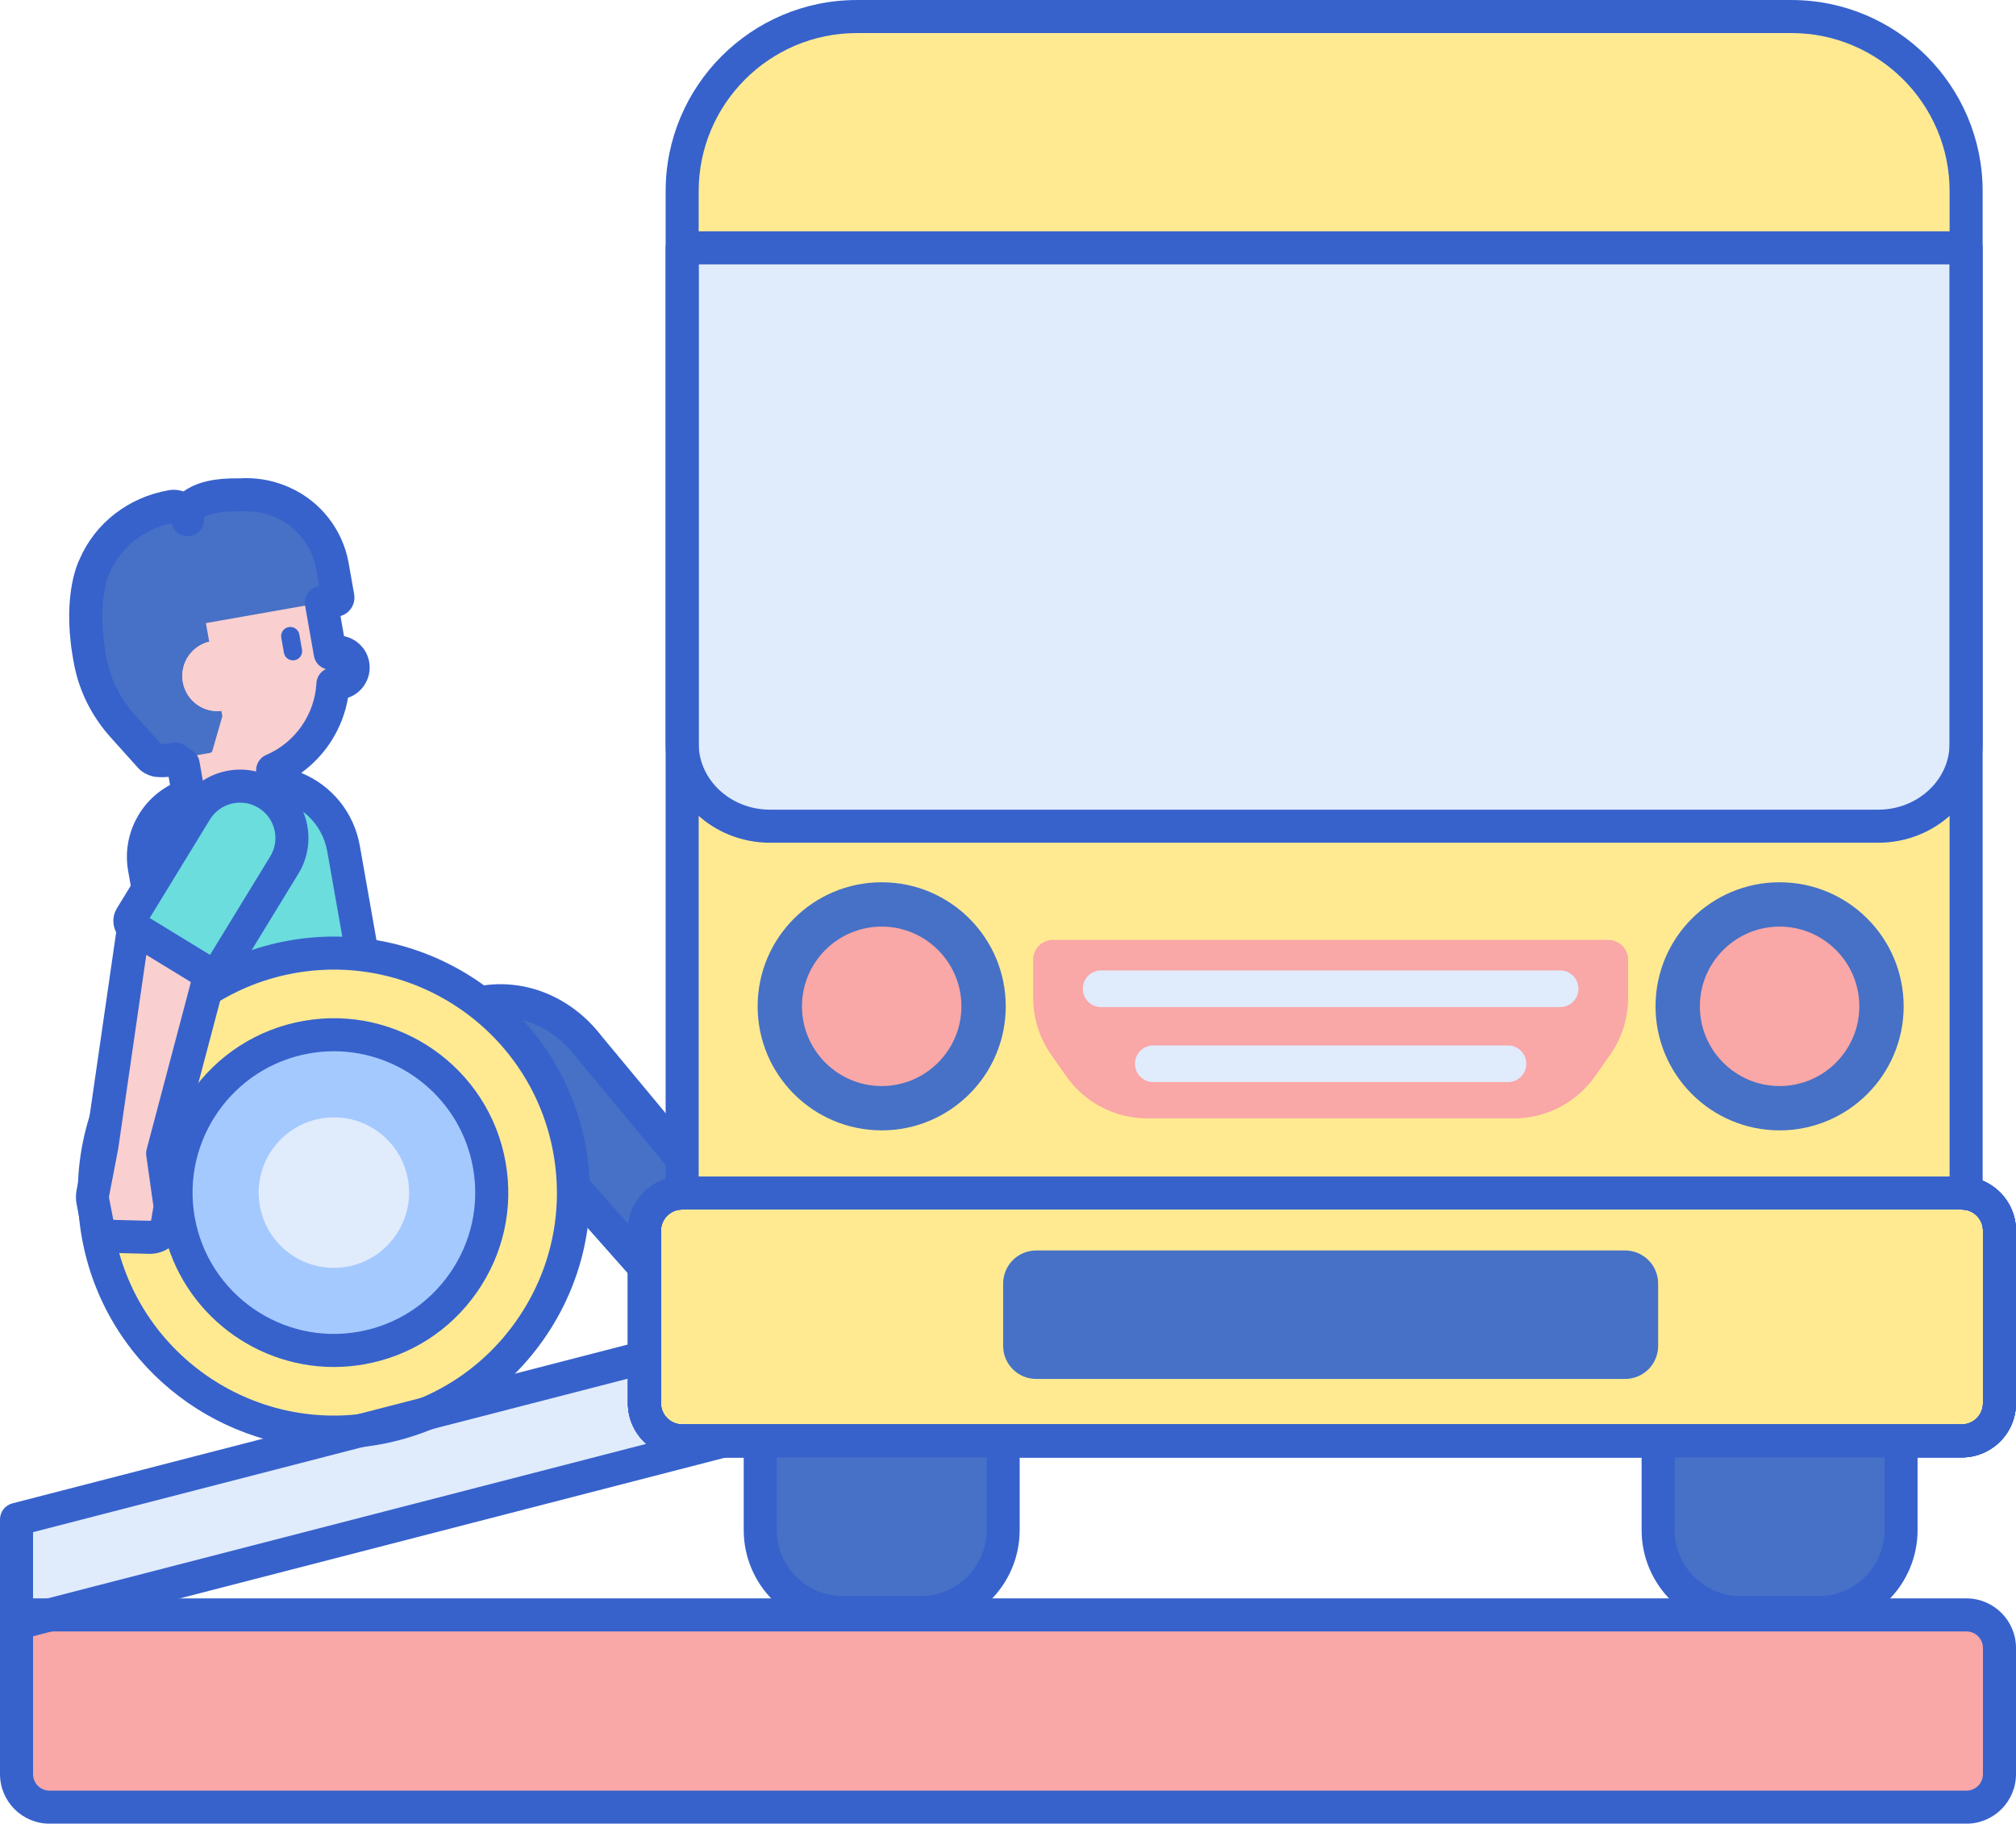
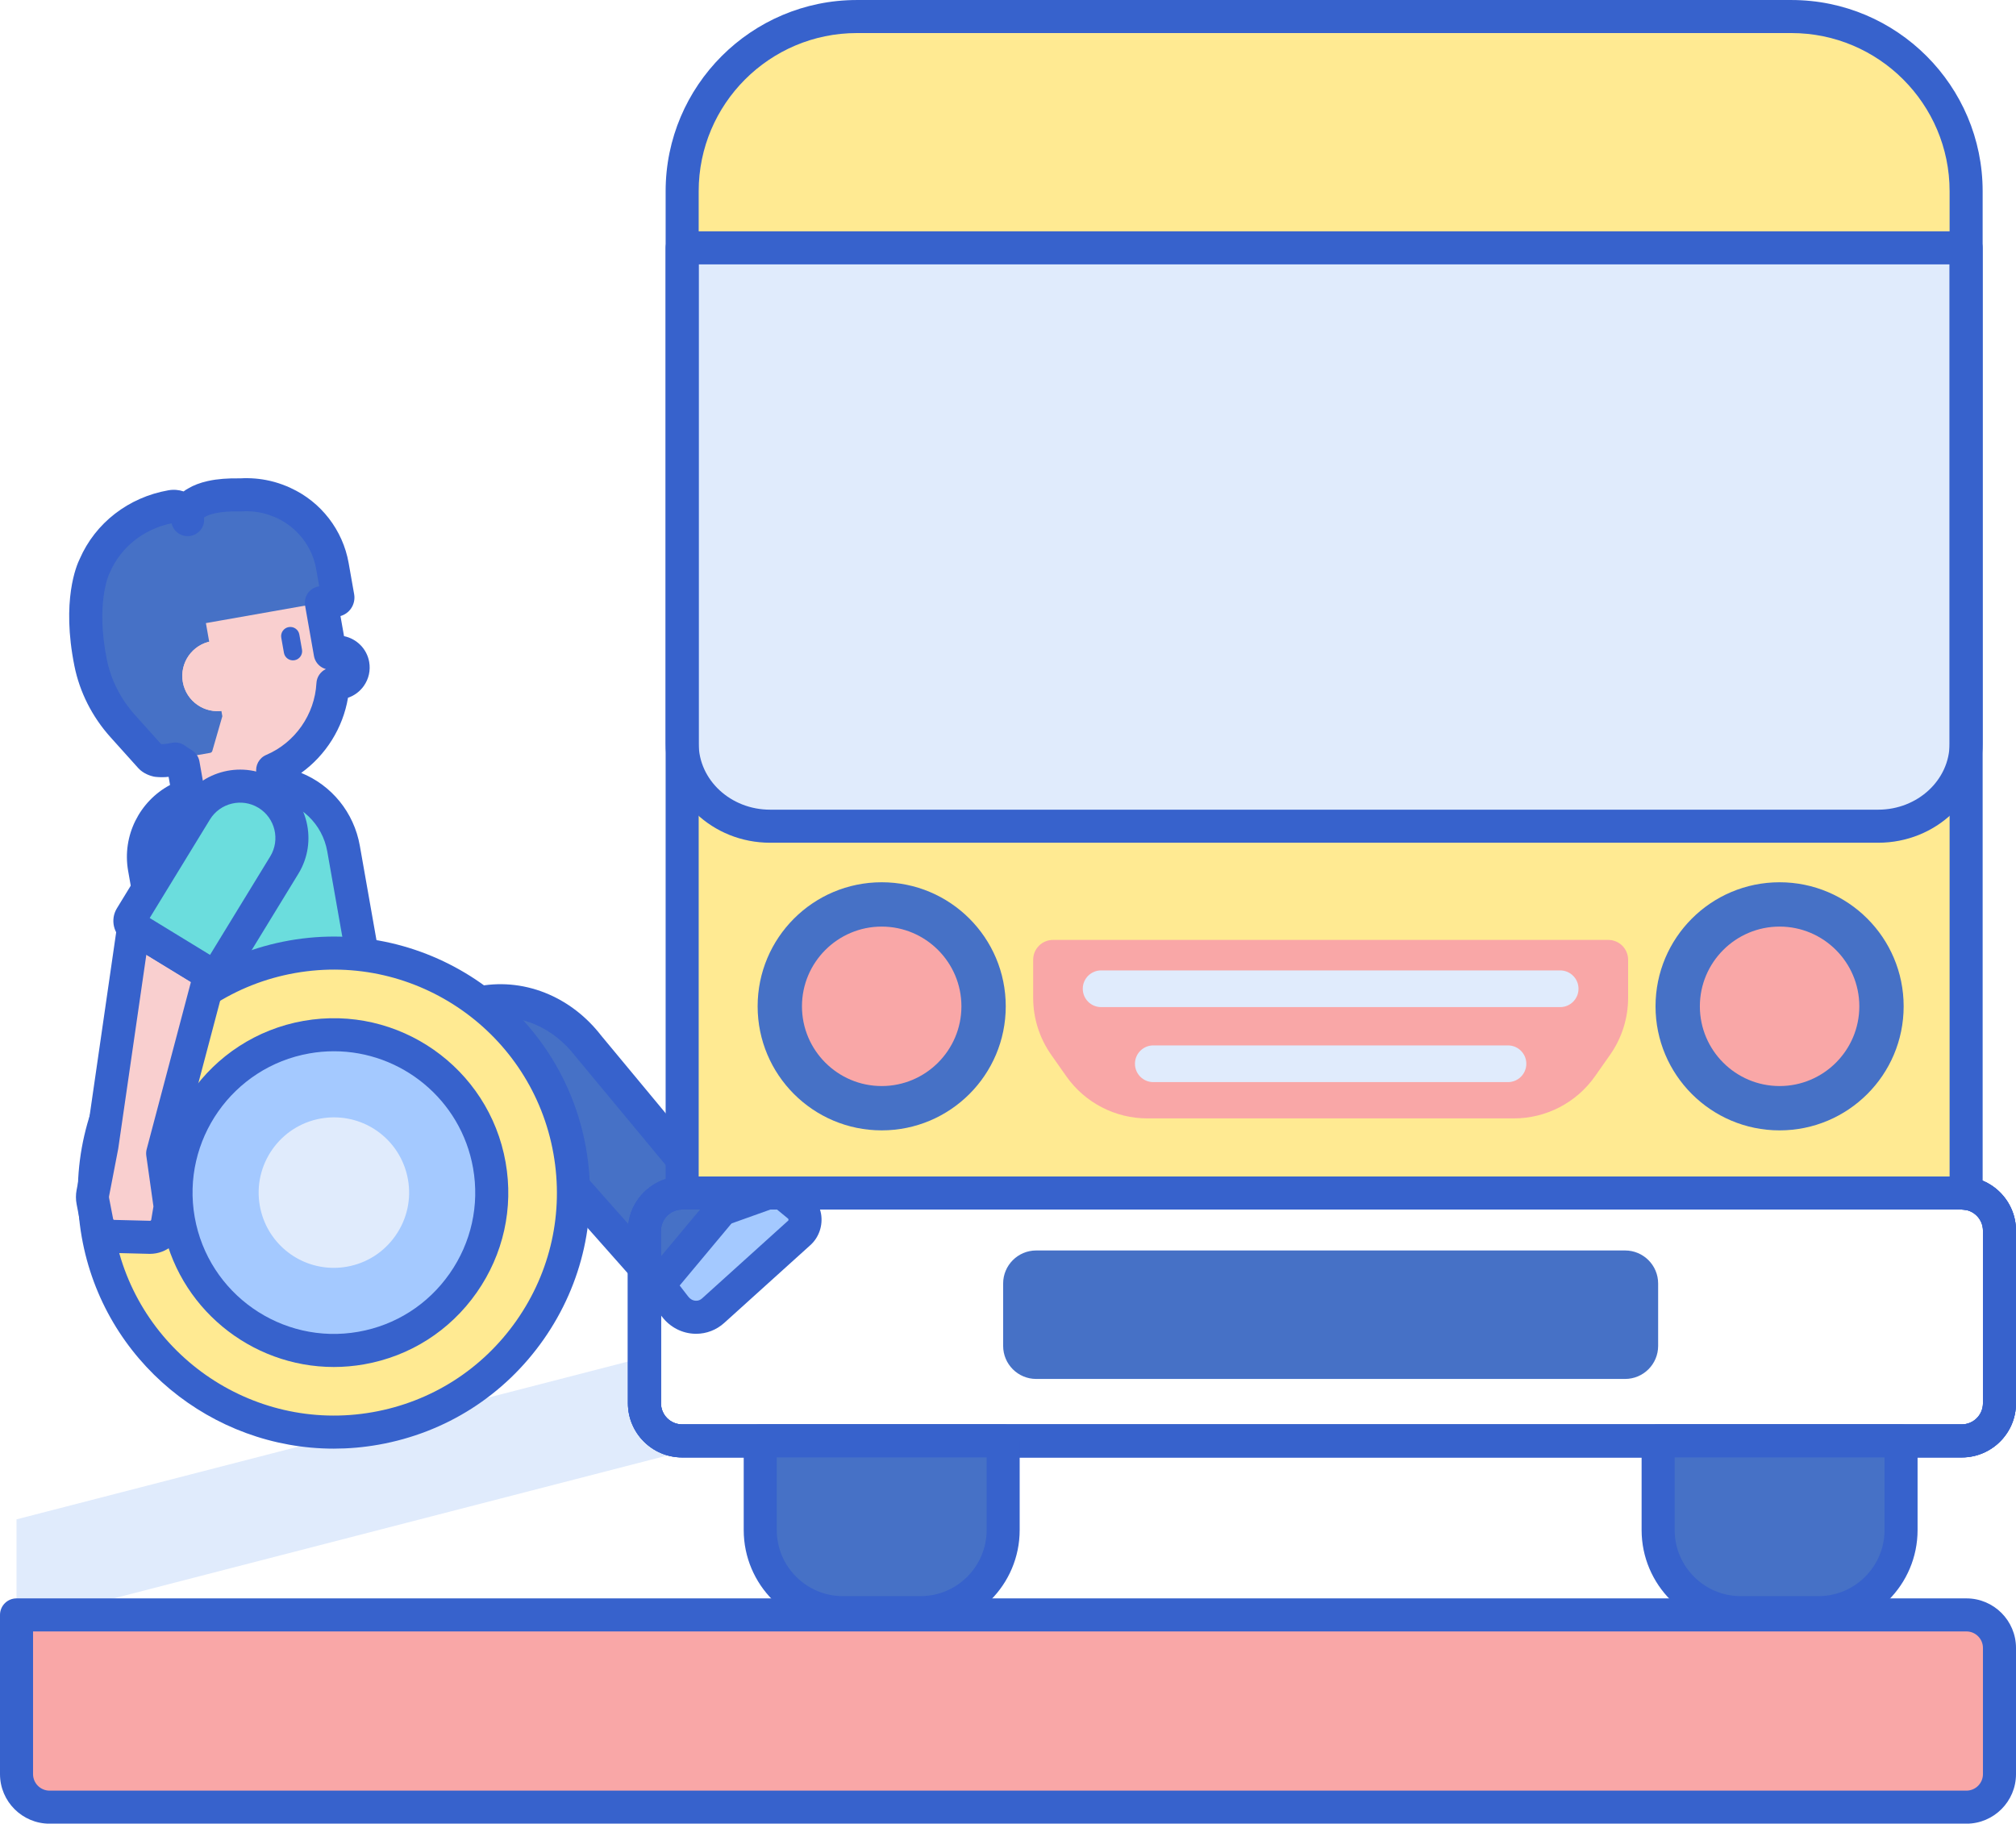
<svg xmlns="http://www.w3.org/2000/svg" height="3618.5" preserveAspectRatio="xMidYMid meet" version="1.0" viewBox="0.0 190.7 4000.0 3618.5" width="4000.0" zoomAndPan="magnify">
  <g>
    <g id="change1_1">
      <path d="M 1353.379 3049.738 C 1312.129 3049.738 1278.691 3016.301 1278.691 2975.051 L 1278.691 2883.871 L 32.785 3205.41 L 32.785 3411.988 L 1436.41 3049.738 L 1353.379 3049.738" fill="#e0ebfc" />
    </g>
    <g id="change2_1">
      <path d="M 406.43 1212.355 C 513.797 1193.434 616.188 1265.129 635.117 1372.484 L 655.242 1486.609 L 664.695 1484.938 C 681.371 1481.992 697.273 1493.133 700.211 1509.801 C 703.152 1526.484 692.02 1542.379 675.344 1545.32 L 660.59 1547.922 C 656.551 1622.84 610.078 1689.488 540.996 1718.812 L 545.711 1745.551 C 528.496 1742.918 510.609 1742.867 492.508 1746.051 L 394.504 1763.34 C 387.508 1764.578 380.812 1766.488 374.297 1768.727 L 363.445 1707.191 C 315.496 1678.883 279.719 1630.602 269.293 1571.477 L 246.297 1441.047 C 227.363 1333.676 299.059 1231.297 406.43 1212.355" fill="#f9cfcf" />
    </g>
    <g id="change3_1">
      <path d="M 584.438 1500.73 C 594.336 1498.984 600.949 1489.535 599.203 1479.645 L 593.934 1449.742 C 592.188 1439.852 582.746 1433.238 572.84 1434.988 C 562.938 1436.734 556.324 1446.168 558.07 1456.07 L 563.344 1485.961 C 565.086 1495.863 574.531 1502.48 584.438 1500.73" fill="#3762cc" />
    </g>
    <g id="change4_1">
      <path d="M 523.055 2536.34 L 790.059 2489.254 L 681.664 1874.523 C 666.379 1787.859 583.723 1729.98 497.047 1745.258 L 390.84 1763.988 C 320.891 1776.312 274.188 1843.035 286.52 1912.977 L 378.602 2435.191 C 390.559 2503.012 455.234 2548.301 523.055 2536.34" fill="#6bdddd" />
    </g>
    <g id="change5_1">
      <path d="M 187.883 1313.645 L 187.895 1313.66 C 213.238 1254.543 268.98 1208.312 339.688 1195.836 C 354.73 1193.184 368.961 1202.57 371.469 1216.816 L 372.426 1222.23 C 371.301 1215.863 372.207 1209.598 374.668 1204.078 L 374.664 1204.078 C 374.664 1204.078 375.266 1201.996 377.578 1198.926 C 380.578 1194.57 384.648 1190.961 389.508 1188.48 C 396.203 1184.332 405.848 1180.168 419.617 1177.133 L 419.613 1177.133 C 419.641 1177.133 419.668 1177.133 419.695 1177.113 C 433.992 1173.992 452.727 1172.062 477.305 1172.688 C 494.91 1171.527 512.18 1173.02 528.668 1176.871 C 528.73 1176.871 528.785 1176.871 528.848 1176.887 L 528.844 1176.906 C 538.207 1179.094 547.309 1182.059 556.082 1185.703 C 559.883 1187.215 561.832 1188.219 561.844 1188.219 C 611.516 1210.953 649.398 1256.379 659.492 1313.609 L 670.406 1375.523 C 670.914 1378.402 668.953 1381.129 666.035 1381.648 L 408.543 1427.062 L 432.207 1561.266 L 441.133 1611.902 L 421.254 1680.738 C 420.691 1682.699 419.039 1684.156 417.012 1684.52 L 395.859 1688.25 L 388.301 1689.59 L 336.359 1698.734 C 328.203 1700.172 319.98 1700.434 311.945 1699.582 C 311.691 1699.531 302.898 1697.52 298.641 1692.781 C 288.594 1681.625 264.934 1655.316 243.387 1631.301 C 211.41 1595.625 189.191 1552.363 179.797 1505.617 C 154.062 1377.52 187.883 1313.645 187.883 1313.645" fill="#4671c6" />
    </g>
    <g id="change3_2">
      <path d="M 406.121 1213.301 C 406.09 1213.406 406.059 1213.512 406.027 1213.637 C 406.059 1213.512 406.09 1213.406 406.121 1213.301 Z M 406.027 1213.637 C 406.027 1213.637 406.012 1213.672 406.012 1213.672 C 406.012 1213.672 406.027 1213.637 406.027 1213.637 Z M 406.012 1213.688 C 405.996 1213.723 405.996 1213.723 405.996 1213.742 C 405.996 1213.723 405.996 1213.723 406.012 1213.688 Z M 405.977 1213.777 Z M 404.41 1217.672 C 404.41 1217.672 404.41 1217.691 404.395 1217.691 C 404.363 1217.742 404.348 1217.762 404.348 1217.762 C 404.363 1217.762 404.379 1217.742 404.41 1217.672 Z M 638.113 1381.172 C 638.113 1381.207 638.113 1381.242 638.129 1381.277 Z M 347.688 1663.949 C 354.586 1663.949 361.359 1666.125 367.012 1670.25 C 371.238 1673.34 375.594 1676.289 380.105 1678.941 C 388.352 1683.82 394.066 1692.055 395.73 1701.496 L 406.492 1762.516 C 409.34 1778.699 399.781 1794.496 384.109 1799.465 C 338.594 1813.895 310.516 1860.254 318.809 1907.281 L 410.895 2429.496 C 419.684 2479.387 467.453 2512.867 517.355 2504.047 L 752.066 2462.668 L 649.367 1880.23 C 639.73 1825.516 596.266 1783.895 541.211 1776.68 C 527.008 1774.82 515.656 1763.973 513.176 1749.875 L 508.707 1724.512 C 506.066 1709.484 514.137 1694.617 528.191 1688.648 C 585.375 1664.371 624.488 1608.441 627.852 1546.16 C 628.508 1533.891 635.918 1523.289 646.645 1518.25 C 643.027 1517.266 639.566 1515.672 636.445 1513.477 C 629.324 1508.492 624.457 1500.871 622.949 1492.305 L 605.324 1392.352 C 603.82 1383.785 605.773 1374.977 610.754 1367.867 C 615.746 1360.738 623.352 1355.875 631.914 1354.367 L 633.34 1354.121 L 627.195 1319.293 C 619.379 1274.953 589.844 1237.09 548.203 1218.023 C 546.668 1217.289 545.676 1216.848 544.152 1216.234 C 536.277 1212.988 528.848 1210.582 521.375 1208.828 C 521.117 1208.758 520.844 1208.703 520.586 1208.633 C 507.492 1205.613 493.516 1204.473 479.445 1205.387 C 478.453 1205.457 477.461 1205.492 476.48 1205.457 C 456.84 1204.965 440.078 1206.191 426.727 1209.141 C 426.645 1209.141 426.566 1209.16 426.473 1209.195 C 416 1211.512 409.965 1214.375 406.746 1216.355 C 406.059 1216.777 405.371 1217.184 404.668 1217.551 C 406.793 1231.594 399.797 1244.688 387.07 1251.043 C 386.094 1251.535 385.086 1251.973 384.059 1252.359 C 375.465 1255.66 365.859 1255.203 357.582 1251.027 C 348.855 1246.621 342.566 1238.562 340.387 1229.082 C 284.965 1240.441 239.465 1276.586 218.031 1326.562 C 217.711 1327.332 217.355 1328.07 216.973 1328.809 C 215.742 1331.406 189.711 1388.492 211.945 1499.133 C 220.078 1539.598 239.387 1577.723 267.801 1609.391 L 319.77 1667.266 C 323.547 1667.285 327.098 1667.074 330.672 1666.441 L 341.988 1664.441 C 343.879 1664.125 345.781 1663.949 347.688 1663.949 Z M 501.07 2571.059 C 469.055 2571.059 437.852 2561.289 411.07 2542.539 C 376.617 2518.41 353.613 2482.309 346.312 2440.891 L 254.227 1918.676 C 241.977 1849.145 276.863 1780.508 337.395 1748.262 L 334.547 1732.094 C 325.918 1733.078 317.207 1733.094 308.496 1732.164 C 307.297 1732.039 306.113 1731.863 304.926 1731.602 C 299.148 1730.32 284.582 1726.16 274.285 1714.734 L 218.973 1653.172 C 182.762 1612.797 158.09 1563.996 147.652 1512.055 C 121.621 1382.539 151.895 1312.379 158.188 1299.703 C 189.211 1228.363 254.852 1177.492 333.984 1163.555 C 344.312 1161.711 354.684 1162.535 364.324 1165.785 C 367.121 1163.605 370.148 1161.641 373.336 1159.938 C 384.012 1153.531 396.98 1148.598 411.934 1145.246 C 412.621 1145.086 413.312 1144.945 414 1144.824 C 430.824 1141.102 452.242 1139.398 476.656 1139.855 C 496.492 1138.699 516.281 1140.367 535.539 1144.789 C 535.973 1144.879 536.391 1144.965 536.805 1145.07 C 547.34 1147.562 558.211 1151.074 568.68 1155.426 C 573.738 1157.41 576.699 1158.992 576.859 1159.062 C 636.75 1186.445 680.215 1242.336 691.773 1307.918 L 702.695 1369.832 C 704.453 1379.75 702.102 1390.23 696.211 1398.496 C 691.117 1405.625 683.898 1410.695 675.559 1413.066 L 682.602 1452.949 C 707.398 1458.004 727.844 1477.719 732.504 1504.102 C 735.449 1520.797 731.719 1537.629 722 1551.531 C 714.156 1562.715 703.188 1570.895 690.496 1575.195 C 680.379 1635.211 646.516 1689.051 597.625 1724.316 C 657.723 1748.754 702.246 1802.449 713.949 1868.84 L 822.348 2483.57 C 825.484 2501.391 813.59 2518.398 795.754 2521.551 L 528.754 2568.629 C 519.516 2570.258 510.262 2571.059 501.07 2571.059" fill="#3762cc" />
    </g>
    <g id="change2_2">
      <path d="M 362.754 1544.023 C 369.457 1582.035 405.707 1607.41 443.723 1600.715 C 481.734 1594.008 507.117 1557.754 500.41 1519.758 C 493.711 1481.727 457.461 1456.352 419.449 1463.047 C 381.434 1469.758 356.055 1506.008 362.754 1544.023" fill="#f9cfcf" />
    </g>
    <g id="change6_1">
      <path d="M 1407.219 2599.25 L 1527.18 2556.379 C 1537.809 2552.578 1549.641 2554.73 1558.578 2562.09 L 1584.359 2583.289 C 1590.84 2588.621 1595.25 2596.238 1596.73 2604.672 C 1598.859 2616.711 1594.789 2628.922 1586.031 2636.828 L 1414.93 2791.359 C 1405.27 2800.09 1392.809 2804.738 1379.941 2804.43 C 1364.371 2804.039 1349.648 2796.441 1339.781 2783.672 L 1310.82 2746.219 C 1302.109 2734.949 1302.48 2718.84 1311.691 2708.32 L 1407.219 2599.25" fill="#a4c9ff" />
    </g>
    <g id="change3_3">
      <path d="M 1338.113 2727.91 L 1365.707 2763.609 C 1369.562 2768.578 1375.035 2771.512 1380.734 2771.645 C 1385.574 2771.844 1389.543 2770.121 1392.949 2767.043 L 1564.051 2612.504 C 1564.23 2612.344 1564.652 2611.551 1564.441 2610.387 C 1564.289 2609.496 1563.859 2608.887 1563.52 2608.605 L 1537.75 2587.414 L 1426.281 2627.262 Z M 1381.215 2837.227 C 1380.523 2837.227 1379.824 2837.215 1379.133 2837.195 C 1353.633 2836.586 1329.82 2824.391 1313.84 2803.734 L 1284.883 2766.281 C 1266.539 2742.527 1267.449 2709.074 1287.008 2686.723 L 1382.559 2577.637 C 1386.246 2573.438 1390.934 2570.262 1396.203 2568.371 L 1516.148 2525.5 C 1537.832 2517.773 1561.484 2522 1579.418 2536.781 L 1605.18 2557.961 C 1617.703 2568.25 1626.168 2582.816 1629.023 2598.977 C 1633.082 2621.949 1625.035 2645.785 1608.012 2661.156 L 1436.91 2815.695 C 1421.492 2829.621 1401.785 2837.227 1381.215 2837.227" fill="#3762cc" />
    </g>
    <g id="change5_2">
      <path d="M 958.125 2179.391 C 997.594 2172.426 1038.402 2177.449 1076.133 2193.898 C 1111.031 2209.125 1142.121 2233.625 1166.496 2265.105 L 1166.496 2265.117 L 1425.102 2576.715 C 1430.273 2582.938 1430.383 2592.277 1425.359 2598.285 L 1318.668 2726.07 C 1313.051 2732.797 1303.238 2732.773 1297.25 2726.016 L 1084.32 2485.684 L 1061.652 2461.668 C 1051.332 2450.734 1036.992 2445.723 1023.09 2448.168 L 524.445 2536.102 C 455.855 2548.191 389.492 2496.961 376.219 2421.672 L 352.332 2286.195 L 958.125 2179.391" fill="#4671c6" />
    </g>
    <g id="change3_4">
      <path d="M 1030.051 2414.777 C 1050.59 2414.777 1070.633 2423.434 1085.473 2439.145 L 1108.164 2463.164 L 1307.578 2688.211 L 1391.551 2587.625 L 1141.273 2286.051 C 1119.621 2258.113 1092.812 2236.934 1063.012 2223.953 C 1031.23 2210.078 996.93 2205.82 963.82 2211.668 L 390.305 2312.801 L 408.508 2415.988 C 413.504 2444.34 428.105 2469.09 449.621 2485.703 C 470.223 2501.605 494.812 2508.023 518.746 2503.797 L 1017.391 2415.875 C 1021.602 2415.133 1025.844 2414.777 1030.051 2414.777 Z M 1308.137 2763.883 C 1294.699 2763.883 1281.832 2758.035 1272.723 2747.773 L 1059.781 2507.418 L 1037.812 2484.172 C 1035.113 2481.316 1031.594 2479.914 1028.781 2480.461 L 530.145 2568.375 C 487.785 2575.828 444.945 2564.926 409.562 2537.605 C 375.082 2510.992 351.773 2471.844 343.926 2427.371 L 320.043 2291.895 C 316.902 2274.062 328.797 2257.062 346.633 2253.91 L 952.422 2147.09 L 952.438 2147.09 C 998.258 2138.996 1045.59 2144.797 1089.242 2163.852 C 1129.07 2181.23 1164.75 2209.293 1192.422 2245.039 L 1450.34 2555.781 C 1465.695 2574.324 1465.773 2601.016 1450.555 2619.273 L 1343.828 2747.086 C 1335.07 2757.57 1322.316 2763.688 1308.801 2763.883 C 1308.582 2763.883 1308.355 2763.883 1308.137 2763.883" fill="#3762cc" />
    </g>
    <g id="change7_1">
      <path d="M 194.484 2639.594 C 240.059 2898.051 486.527 3070.629 744.988 3025.051 C 1003.449 2979.48 1176.027 2733.012 1130.461 2474.551 C 1084.879 2216.09 838.414 2043.512 579.953 2089.086 C 321.492 2134.66 148.914 2381.133 194.484 2639.594" fill="#ffea92" />
    </g>
    <g id="change3_5">
      <path d="M 226.77 2633.887 C 269.129 2874.141 499.184 3035.121 739.289 2992.762 C 855.676 2972.25 957.094 2907.633 1024.879 2810.832 C 1092.66 2714.039 1118.688 2596.617 1098.168 2480.246 C 1055.809 2240.02 825.945 2078.988 585.648 2121.375 C 345.414 2163.73 184.41 2393.645 226.77 2633.887 Z M 662.219 3065.113 C 420.465 3065.113 205.605 2891.43 162.188 2645.277 C 113.57 2369.426 298.41 2105.43 574.25 2056.797 C 850.25 2008.172 1114.109 2193.023 1162.75 2468.859 C 1186.309 2602.496 1156.43 2737.305 1078.609 2848.441 C 1000.77 2959.59 884.316 3033.781 750.688 3057.34 C 720.973 3062.582 691.406 3065.113 662.219 3065.113" fill="#3762cc" />
    </g>
    <g id="change6_2">
      <path d="M 716.863 2865.504 C 886.941 2835.523 1000.914 2672.754 970.922 2502.668 C 940.93 2332.598 778.168 2218.621 608.09 2248.609 C 438.008 2278.598 324.039 2441.371 354.031 2611.453 C 384.02 2781.527 546.785 2895.492 716.863 2865.504" fill="#a4c9ff" />
    </g>
    <g id="change2_3">
      <path d="M 362.754 1544.023 C 369.457 1582.035 405.707 1607.41 443.723 1600.715 C 481.734 1594.008 507.117 1557.754 500.41 1519.758 C 493.711 1481.727 457.461 1456.352 419.449 1463.047 C 381.434 1469.758 356.055 1506.008 362.754 1544.023" fill="#f9cfcf" />
    </g>
    <g id="change3_6">
      <path d="M 662.594 2276.617 C 646.484 2276.617 630.172 2278.008 613.781 2280.906 C 461.516 2307.77 359.473 2453.484 386.32 2605.754 C 413.168 2758.023 558.898 2860.117 711.164 2833.211 C 784.809 2820.238 849.051 2779.254 892.07 2717.809 C 935.086 2656.387 951.605 2582.004 938.625 2508.375 C 914.676 2372.5 796.047 2276.617 662.594 2276.617 Z M 716.863 2865.512 L 717.023 2865.512 Z M 662.32 2903.098 C 497.648 2903.098 351.293 2784.797 321.738 2617.145 C 288.613 2429.266 414.512 2249.465 602.379 2216.32 C 790.363 2183.285 970.082 2309.105 1003.203 2496.984 C 1019.234 2587.863 998.836 2679.648 945.777 2755.438 C 892.711 2831.203 813.445 2881.773 722.562 2897.805 C 702.324 2901.367 682.188 2903.098 662.32 2903.098" fill="#3762cc" />
    </g>
    <g id="change1_2">
      <path d="M 662.332 2706.371 C 589.844 2706.371 528.078 2654.469 515.465 2582.988 C 501.184 2501.941 555.504 2424.359 636.559 2410.07 C 645.188 2408.539 653.961 2407.77 662.621 2407.77 C 735.094 2407.77 796.859 2459.66 809.473 2531.148 C 816.375 2570.289 807.555 2609.859 784.629 2642.602 C 761.703 2675.34 727.523 2697.172 688.395 2704.07 C 679.75 2705.602 670.98 2706.371 662.352 2706.371 C 662.332 2706.371 662.332 2706.371 662.332 2706.371" fill="#e0ebfc" />
    </g>
    <g id="change2_4">
      <path d="M 184.227 2557.949 L 202.125 2465.242 L 264.996 2031.074 C 265.004 2031.074 265.012 2031.086 265.023 2031.098 L 414.492 2122.492 C 415.254 2122.949 416.047 2123.301 416.848 2123.613 L 322.754 2479.348 L 336.938 2579.172 C 337.445 2582.734 337.402 2586.371 336.809 2589.91 L 332.379 2616.426 C 329.488 2633.711 314.312 2646.25 296.789 2645.801 L 225.93 2644.016 C 209.41 2643.59 195.406 2631.742 192.27 2615.531 L 184.23 2573.93 C 183.207 2568.652 183.207 2563.227 184.227 2557.949" fill="#f9cfcf" />
    </g>
    <g id="change3_7">
      <path d="M 431.434 2094.406 L 431.594 2094.52 C 431.547 2094.469 431.48 2094.445 431.434 2094.406 Z M 216.43 2564.086 C 216.188 2565.289 216.188 2566.52 216.43 2567.699 L 224.465 2609.301 C 224.676 2610.395 225.637 2611.219 226.754 2611.23 L 297.629 2613.012 C 298.508 2613.246 299.855 2612.176 300.047 2611.012 L 304.465 2584.523 L 290.281 2483.953 C 289.672 2479.617 289.93 2475.191 291.047 2470.953 L 378.844 2139.105 L 290.344 2085.004 L 234.582 2469.945 Z M 297.66 2678.594 C 297.102 2678.594 296.539 2678.582 295.98 2678.582 L 225.09 2676.797 C 193.441 2676 166.098 2652.844 160.078 2621.75 L 152.039 2580.148 C 150.23 2570.773 150.215 2561.223 152.008 2551.797 C 152.023 2551.773 152.023 2551.746 152.023 2551.723 L 169.938 2459.031 L 232.551 2026.371 C 234.137 2015.457 241.082 2006.078 251.059 2001.395 C 261.031 1996.715 272.703 1997.328 282.098 2003.105 L 430.344 2093.742 C 444.816 2100.344 452.648 2116.504 448.547 2132.004 L 356.141 2481.301 L 369.398 2574.57 C 370.375 2581.402 370.293 2588.41 369.141 2595.305 L 364.723 2621.812 C 359.25 2654.469 330.59 2678.594 297.66 2678.594" fill="#3762cc" />
    </g>
    <g id="change4_2">
      <path d="M 265.023 2031.094 L 414.492 2122.488 C 421.719 2126.891 431.152 2124.629 435.57 2117.402 L 564.137 1907.125 C 593.793 1858.625 578.516 1795.258 530.016 1765.617 C 481.52 1735.961 418.164 1751.242 388.512 1799.73 L 259.938 2010.008 C 255.523 2017.246 257.801 2026.676 265.023 2031.094" fill="#6bdddd" />
    </g>
    <g id="change3_8">
      <path d="M 297.02 2012.227 L 416.703 2085.406 L 536.164 1890.031 C 556.336 1857.02 545.895 1813.762 512.902 1793.586 C 479.922 1773.438 436.652 1783.871 416.48 1816.852 Z M 422.402 2157.555 C 413.645 2157.555 405.031 2155.141 397.379 2150.465 L 247.918 2059.074 C 247.902 2059.074 247.902 2059.074 247.902 2059.074 C 225.281 2045.223 218.141 2015.559 231.973 1992.93 L 360.543 1782.629 C 399.574 1718.812 483.285 1698.637 547.113 1737.645 C 610.957 1776.699 631.129 1860.379 592.102 1924.238 L 463.531 2134.512 C 456.836 2145.48 446.254 2153.176 433.77 2156.199 C 429.992 2157.102 426.18 2157.555 422.402 2157.555" fill="#3762cc" />
    </g>
    <g id="change7_2">
      <path d="M 3892.52 2557.941 C 3895.414 2557.941 3898.191 2558.473 3901.016 2558.805 L 3901.016 570.125 C 3901.016 378.711 3745.836 223.508 3554.398 223.508 L 1700.098 223.508 C 1508.668 223.508 1353.477 378.711 1353.477 570.125 L 1353.477 2557.941 L 3892.52 2557.941" fill="#ffea92" />
    </g>
    <g id="change8_1">
      <path d="M 3901.641 3776.488 L 98.359 3776.488 C 62.145 3776.488 32.785 3747.129 32.785 3710.91 L 32.785 3395.031 L 3901.641 3395.031 C 3937.855 3395.031 3967.207 3424.391 3967.207 3460.602 L 3967.207 3710.91 C 3967.207 3747.129 3937.855 3776.488 3901.641 3776.488" fill="#f9a7a7" />
    </g>
    <g id="change7_3">
-       <path d="M 3892.512 3050.34 L 1353.379 3050.34 C 1312.129 3050.34 1278.691 3016.902 1278.691 2975.648 L 1278.691 2633.23 C 1278.691 2591.98 1312.129 2558.539 1353.379 2558.539 L 3892.512 2558.539 C 3933.766 2558.539 3967.207 2591.98 3967.207 2633.23 L 3967.207 2975.648 C 3967.207 3016.902 3933.766 3050.34 3892.512 3050.34" fill="#ffea92" />
-     </g>
+       </g>
    <g id="change1_3">
      <path d="M 1527.969 1830.074 L 3726.547 1830.074 C 3822.898 1830.074 3901.016 1756.684 3901.016 1666.145 L 3901.016 682.535 L 1353.477 682.535 L 1353.477 1666.145 C 1353.477 1756.684 1431.598 1830.074 1527.969 1830.074" fill="#e0ebfc" />
    </g>
    <g id="change8_2">
      <path d="M 2640.152 2055.707 L 2089.305 2055.707 C 2067.562 2055.707 2049.945 2073.32 2049.945 2095.051 L 2049.945 2170.539 C 2049.945 2211.039 2062.449 2250.547 2085.738 2283.68 L 2115.645 2326.238 C 2152.484 2378.648 2212.535 2409.84 2276.605 2409.84 L 3003.742 2409.84 C 3067.793 2409.84 3127.844 2378.648 3164.684 2326.238 L 3194.59 2283.68 C 3217.879 2250.547 3230.383 2211.039 3230.383 2170.539 L 3230.383 2095.051 C 3230.383 2073.32 3212.766 2055.707 3191.023 2055.707 L 2640.152 2055.707" fill="#f9a7a7" />
    </g>
    <g id="change5_3">
      <path d="M 3777.086 2187.453 C 3777.086 2323.391 3666.879 2433.602 3530.926 2433.602 C 3394.996 2433.602 3284.789 2323.391 3284.789 2187.453 C 3284.789 2051.512 3394.996 1941.305 3530.926 1941.305 C 3666.879 1941.305 3777.086 2051.512 3777.086 2187.453" fill="#4671c6" />
    </g>
    <g id="change8_3">
      <path d="M 3530.949 2345.648 C 3443.699 2345.648 3372.746 2274.68 3372.746 2187.449 C 3372.746 2100.219 3443.699 2029.25 3530.949 2029.25 C 3618.152 2029.25 3689.129 2100.219 3689.129 2187.449 C 3689.129 2274.68 3618.152 2345.648 3530.949 2345.648" fill="#f9a7a7" />
    </g>
    <g id="change5_4">
      <path d="M 1995.531 2187.441 C 1995.531 2323.379 1885.332 2433.59 1749.395 2433.59 C 1613.445 2433.59 1503.246 2323.379 1503.246 2187.441 C 1503.246 2051.504 1613.445 1941.293 1749.395 1941.293 C 1885.332 1941.293 1995.531 2051.504 1995.531 2187.441" fill="#4671c6" />
    </g>
    <g id="change8_4">
      <path d="M 1749.387 2345.645 C 1662.164 2345.645 1591.195 2274.672 1591.195 2187.453 C 1591.195 2100.219 1662.164 2029.25 1749.387 2029.25 C 1836.605 2029.25 1907.578 2100.219 1907.578 2187.453 C 1907.578 2274.672 1836.605 2345.645 1749.387 2345.645" fill="#f9a7a7" />
    </g>
    <g id="change3_9">
      <path d="M 1353.391 2590.719 C 1330.27 2590.719 1311.48 2609.531 1311.48 2632.641 L 1311.48 2975.051 C 1311.48 2998.16 1330.27 3016.949 1353.391 3016.949 L 3892.52 3016.949 C 3915.637 3016.949 3934.434 2998.16 3934.434 2975.051 L 3934.434 2632.641 C 3934.434 2609.531 3915.637 2590.719 3892.52 2590.719 Z M 3892.52 3082.527 L 1353.391 3082.527 C 1294.121 3082.527 1245.902 3034.316 1245.902 2975.051 L 1245.902 2632.641 C 1245.902 2573.367 1294.121 2525.148 1353.391 2525.148 L 3892.52 2525.148 C 3951.781 2525.148 4000.004 2573.367 4000.004 2632.641 L 4000.004 2975.051 C 4000.004 3034.316 3951.781 3082.527 3892.52 3082.527" fill="#3762cc" />
    </g>
    <g id="change3_10">
      <path d="M 1386.273 2525.148 L 3868.254 2525.148 L 3868.254 570.113 C 3868.254 397.074 3727.457 256.301 3554.418 256.301 L 1700.102 256.301 C 1527.062 256.301 1386.273 397.074 1386.273 570.113 Z M 3892.508 2590.719 L 3892.676 2590.719 Z M 3901.027 2591.586 C 3899.797 2591.586 3898.52 2591.516 3897.262 2591.367 L 3892.219 2590.719 L 1353.48 2590.719 C 1335.383 2590.719 1320.699 2576.039 1320.699 2557.938 L 1320.699 570.113 C 1320.699 360.922 1490.895 190.73 1700.102 190.73 L 3554.418 190.73 C 3763.633 190.73 3933.824 360.922 3933.824 570.113 L 3933.824 2558.797 C 3933.824 2568.148 3929.844 2577.059 3922.844 2583.277 C 3916.812 2588.656 3909.039 2591.586 3901.027 2591.586" fill="#3762cc" />
    </g>
    <g id="change3_11">
      <path d="M 1386.273 715.305 L 1386.273 1666.137 C 1386.273 1738.445 1449.84 1797.277 1527.973 1797.277 L 3726.539 1797.277 C 3804.684 1797.277 3868.254 1738.445 3868.254 1666.137 L 3868.254 715.305 Z M 3726.539 1862.855 L 1527.973 1862.855 C 1413.684 1862.855 1320.699 1774.605 1320.699 1666.137 L 1320.699 682.531 C 1320.699 664.43 1335.383 649.73 1353.48 649.73 L 3901.027 649.73 C 3919.152 649.73 3933.824 664.43 3933.824 682.531 L 3933.824 1666.137 C 3933.824 1774.605 3840.836 1862.855 3726.539 1862.855" fill="#3762cc" />
    </g>
    <g id="change3_12">
      <path d="M 1353.391 2590.719 C 1330.27 2590.719 1311.48 2609.531 1311.48 2632.641 L 1311.48 2975.051 C 1311.48 2998.16 1330.27 3016.949 1353.391 3016.949 L 3892.52 3016.949 C 3915.637 3016.949 3934.434 2998.16 3934.434 2975.051 L 3934.434 2632.641 C 3934.434 2609.531 3915.637 2590.719 3892.52 2590.719 Z M 3892.52 3082.527 L 1353.391 3082.527 C 1294.121 3082.527 1245.902 3034.316 1245.902 2975.051 L 1245.902 2632.641 C 1245.902 2573.367 1294.121 2525.148 1353.391 2525.148 L 3892.52 2525.148 C 3951.781 2525.148 4000.004 2573.367 4000.004 2632.641 L 4000.004 2975.051 C 4000.004 3034.316 3951.781 3082.527 3892.52 3082.527" fill="#3762cc" />
    </g>
    <g id="change3_13">
-       <path d="M 65.574 3230.809 L 65.574 3369.672 L 1282.34 3055.641 C 1260.012 3035.93 1245.898 3007.109 1245.898 2975.051 L 1245.898 2926.191 Z M 32.785 3444.781 C 25.598 3444.781 18.523 3442.41 12.711 3437.91 C 4.691 3431.699 0 3422.129 0 3411.988 L 0 3205.41 C 0 3190.461 10.117 3177.41 24.59 3173.672 L 1270.488 2852.121 C 1280.27 2849.578 1290.73 2851.73 1298.762 2857.949 C 1306.781 2864.16 1311.48 2873.73 1311.48 2883.871 L 1311.48 2975.051 C 1311.48 2998.16 1330.27 3016.949 1353.391 3016.949 L 1436.41 3016.949 C 1452.922 3016.949 1466.859 3029.23 1468.941 3045.609 C 1471.02 3061.988 1460.59 3077.359 1444.609 3081.488 L 40.984 3443.738 C 38.277 3444.43 35.523 3444.781 32.785 3444.781" fill="#3762cc" />
-     </g>
+       </g>
    <g id="change3_14">
-       <path d="M 1353.391 2590.719 C 1330.27 2590.719 1311.48 2609.531 1311.48 2632.641 L 1311.48 2975.051 C 1311.48 2998.16 1330.27 3016.949 1353.391 3016.949 L 3892.52 3016.949 C 3915.637 3016.949 3934.434 2998.16 3934.434 2975.051 L 3934.434 2632.641 C 3934.434 2609.531 3915.637 2590.719 3892.52 2590.719 Z M 3892.52 3082.527 L 1353.391 3082.527 C 1294.121 3082.527 1245.902 3034.316 1245.902 2975.051 L 1245.902 2632.641 C 1245.902 2573.367 1294.121 2525.148 1353.391 2525.148 L 3892.52 2525.148 C 3951.781 2525.148 4000.004 2573.367 4000.004 2632.641 L 4000.004 2975.051 C 4000.004 3034.316 3951.781 3082.527 3892.52 3082.527" fill="#3762cc" />
-     </g>
+       </g>
    <g id="change3_15">
      <path d="M 1353.391 2590.719 C 1330.27 2590.719 1311.48 2609.531 1311.48 2632.641 L 1311.48 2975.051 C 1311.48 2998.16 1330.27 3016.949 1353.391 3016.949 L 3892.52 3016.949 C 3915.637 3016.949 3934.434 2998.16 3934.434 2975.051 L 3934.434 2632.641 C 3934.434 2609.531 3915.637 2590.719 3892.52 2590.719 Z M 3892.52 3082.527 L 1353.391 3082.527 C 1294.121 3082.527 1245.902 3034.316 1245.902 2975.051 L 1245.902 2632.641 C 1245.902 2573.367 1294.121 2525.148 1353.391 2525.148 L 3892.52 2525.148 C 3951.781 2525.148 4000.004 2573.367 4000.004 2632.641 L 4000.004 2975.051 C 4000.004 3034.316 3951.781 3082.527 3892.52 3082.527" fill="#3762cc" />
    </g>
    <g id="change5_5">
      <path d="M 3289.961 3049.738 L 3289.961 3226.609 C 3289.961 3317.148 3363.363 3390.539 3453.887 3390.539 L 3607.98 3390.539 C 3698.531 3390.539 3771.934 3317.148 3771.934 3226.609 L 3771.934 3049.738 L 3289.961 3049.738" fill="#4671c6" />
    </g>
    <g id="change5_6">
      <path d="M 1508.398 3049.738 L 1508.398 3226.609 C 1508.398 3317.148 1581.801 3390.539 1672.344 3390.539 L 1826.434 3390.539 C 1916.977 3390.539 1990.375 3317.148 1990.375 3226.609 L 1990.375 3049.738 L 1508.398 3049.738" fill="#4671c6" />
    </g>
    <g id="change3_16">
      <path d="M 65.574 3427.809 L 65.574 3710.91 C 65.574 3728.988 80.285 3743.699 98.359 3743.699 L 3901.648 3743.699 C 3919.711 3743.699 3934.434 3728.988 3934.434 3710.91 L 3934.434 3460.602 C 3934.434 3442.52 3919.711 3427.809 3901.648 3427.809 Z M 3901.648 3809.27 L 98.359 3809.27 C 44.121 3809.27 0 3765.148 0 3710.91 L 0 3395.031 C 0 3376.918 14.68 3362.238 32.785 3362.238 L 3901.648 3362.238 C 3955.883 3362.238 4000.004 3406.359 4000.004 3460.602 L 4000.004 3710.91 C 4000.004 3765.148 3955.883 3809.27 3901.648 3809.27" fill="#3762cc" />
    </g>
    <g id="change3_17">
      <path d="M 3322.75 3082.531 L 3322.75 3226.613 C 3322.75 3298.922 3381.574 3357.762 3453.887 3357.762 L 3607.988 3357.762 C 3680.301 3357.762 3739.145 3298.922 3739.145 3226.613 L 3739.145 3082.531 Z M 3607.988 3423.332 L 3453.887 3423.332 C 3345.418 3423.332 3257.16 3335.082 3257.16 3226.613 L 3257.16 3049.742 C 3257.16 3031.629 3271.844 3016.949 3289.957 3016.949 L 3771.918 3016.949 C 3790.031 3016.949 3804.715 3031.629 3804.715 3049.742 L 3804.715 3226.613 C 3804.715 3335.082 3716.48 3423.332 3607.988 3423.332" fill="#3762cc" />
    </g>
    <g id="change3_18">
      <path d="M 1541.199 3082.527 L 1541.199 3226.609 C 1541.199 3298.918 1600.031 3357.758 1672.344 3357.758 L 1826.438 3357.758 C 1898.75 3357.758 1957.582 3298.918 1957.582 3226.609 L 1957.582 3082.527 Z M 1826.438 3423.328 L 1672.344 3423.328 C 1563.863 3423.328 1475.625 3335.078 1475.625 3226.609 L 1475.625 3049.738 C 1475.625 3031.625 1490.309 3016.945 1508.406 3016.945 L 1990.363 3016.945 C 2008.473 3016.945 2023.156 3031.625 2023.156 3049.738 L 2023.156 3226.609 C 2023.156 3335.078 1934.918 3423.328 1826.438 3423.328" fill="#3762cc" />
    </g>
    <g id="change5_7">
      <path d="M 3224.383 2926.82 L 2055.941 2926.82 C 2019.711 2926.82 1990.367 2897.469 1990.367 2861.25 L 1990.367 2737.461 C 1990.367 2701.25 2019.711 2671.891 2055.941 2671.891 L 3224.383 2671.891 C 3260.594 2671.891 3289.961 2701.25 3289.961 2737.461 L 3289.961 2861.25 C 3289.961 2897.469 3260.594 2926.82 3224.383 2926.82" fill="#4671c6" />
    </g>
    <g id="change1_4">
      <path d="M 3095.551 2189.027 L 2184.766 2189.027 C 2164.668 2189.027 2148.355 2172.719 2148.355 2152.609 C 2148.355 2132.5 2164.668 2116.199 2184.766 2116.199 L 3095.551 2116.199 C 3115.668 2116.199 3131.965 2132.5 3131.965 2152.609 C 3131.965 2172.719 3115.668 2189.027 3095.551 2189.027" fill="#e0ebfc" />
    </g>
    <g id="change1_5">
      <path d="M 2992.012 2337.844 L 2288.301 2337.844 C 2268.199 2337.844 2251.902 2321.543 2251.902 2301.422 C 2251.902 2281.312 2268.199 2265.012 2288.301 2265.012 L 2992.012 2265.012 C 3012.113 2265.012 3028.426 2281.312 3028.426 2301.422 C 3028.426 2321.543 3012.113 2337.844 2992.012 2337.844" fill="#e0ebfc" />
    </g>
  </g>
</svg>